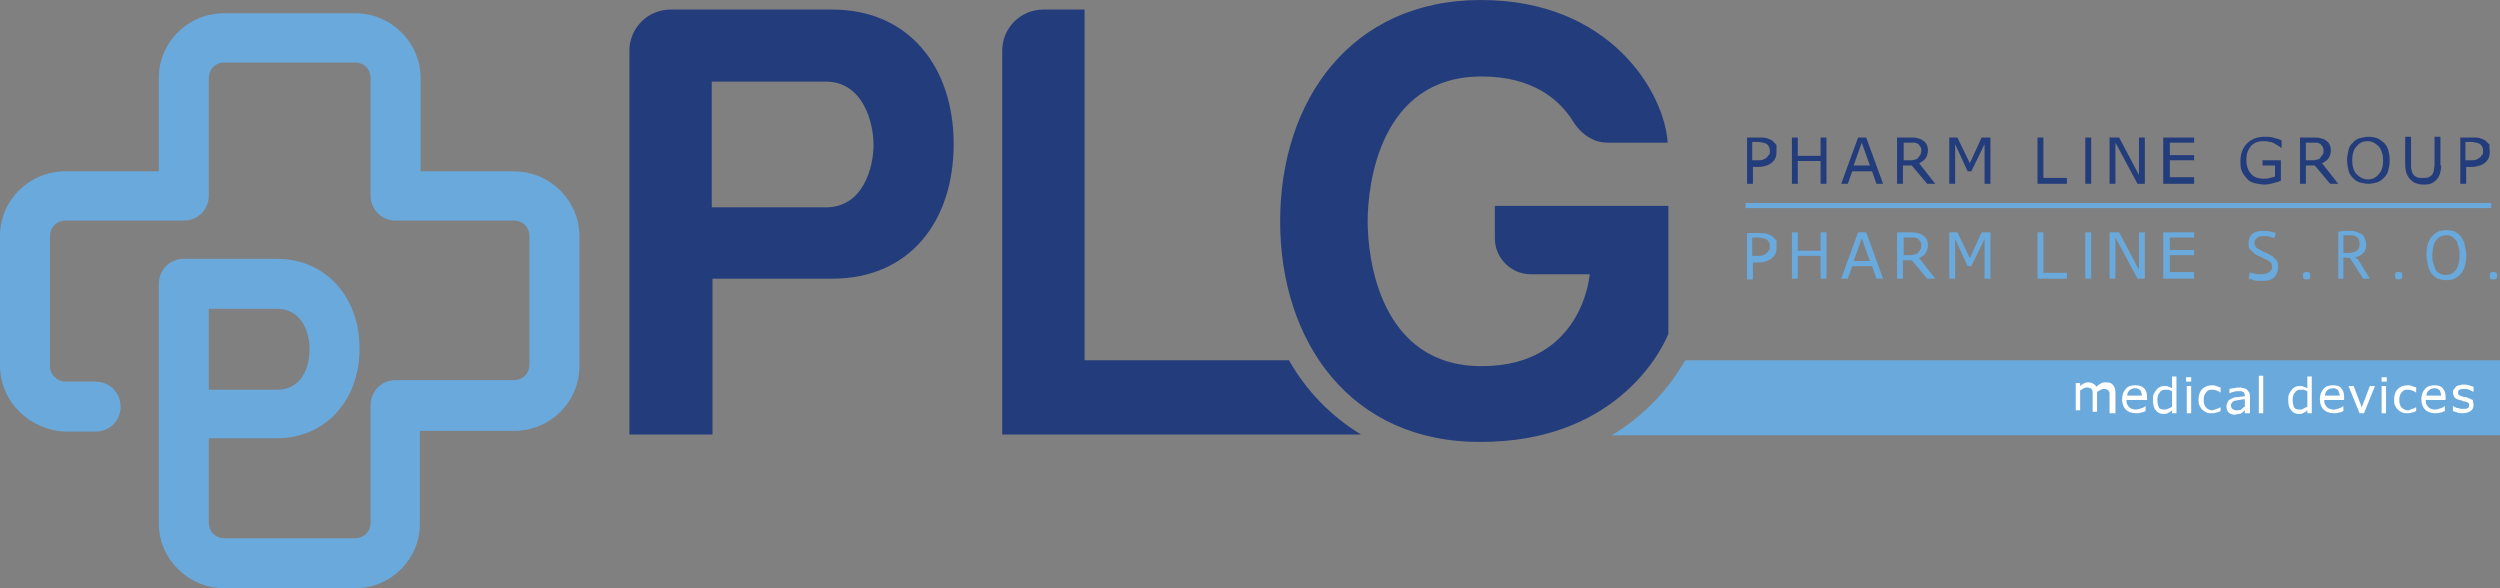
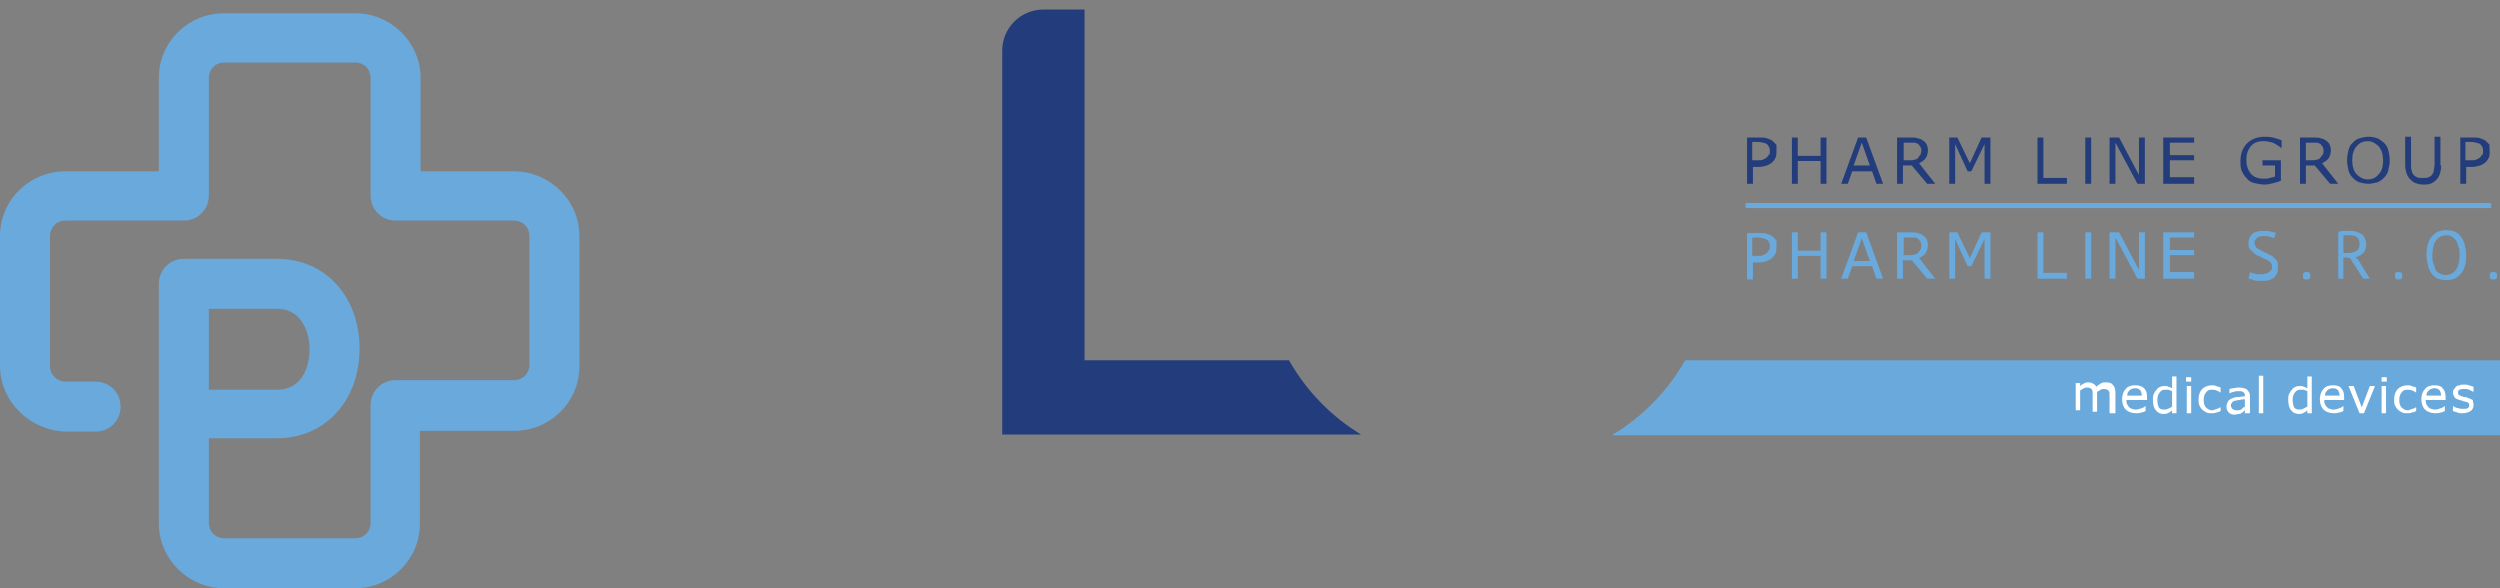
<svg xmlns="http://www.w3.org/2000/svg" viewBox="0 0 340 80">
  <rect x="0" y="0" width="340" height="80" fill="#808080" stroke="none" />
  <style>.st0{fill:#6aa9dc}.st1{fill:#233c7b}.st2{fill:#fff}</style>
  <path class="st0" d="M48.3 80H30.5c-4.9 0-8.9-4-8.9-8.8V38.6c0-1.9 1.5-3.4 3.4-3.4h12.7c6.5 0 11.2 5.1 11.2 12.2s-4.7 12.2-11.2 12.2h-9.3v11.5c0 1.2.9 2.1 2.1 2.1h17.8c1.2 0 2.1-.9 2.1-2.1v-16c0-1.9 1.5-3.4 3.4-3.4h16.1c1.2 0 2.1-.9 2.1-2.1V32.1c0-1.2-.9-2.1-2.1-2.1H53.8c-1.9 0-3.4-1.5-3.4-3.4v-16c0-1.2-.9-2.1-2.1-2.1H30.5c-1.2 0-2.1.9-2.1 2.1v16c0 1.9-1.5 3.4-3.4 3.4H8.9c-1.2 0-2.1.9-2.1 2.1v17.7c0 1.2 1 2.1 2.1 2.1H13c1.9 0 3.4 1.5 3.4 3.4s-1.5 3.4-3.4 3.4H8.9C4 58.5 0 54.6 0 49.7V32.1c0-4.9 4-8.8 8.9-8.8h12.7V10.6c0-4.9 4-8.8 8.9-8.8h17.8c4.9 0 8.9 4 8.9 8.8v12.7h12.7c4.9 0 8.9 4 8.9 8.8v17.7c0 4.9-4 8.8-8.9 8.8H57.1v12.7c0 4.7-3.9 8.7-8.8 8.7zM28.4 53h9.3c3.3 0 4.4-3 4.4-5.5S40.9 42 37.7 42h-9.3v11z" />
-   <path class="st1" d="M113.2 1.3h-22c-3.1 0-5.6 2.5-5.6 5.6v52.2h11.3V37.9h16.3c10.5 0 16.5-7.8 16.5-18.3s-6.1-18.3-16.5-18.3zm-.9 26.9H96.8V11.1h15.5c5.1 0 6.5 5.6 6.5 8.6 0 2.9-1.3 8.5-6.5 8.5zM174.1 30.1c0-16.4 9.6-30.1 27.3-30.1 17.7 0 25 12.7 25.4 19.4h-8.2c-3 0-4.6-2.8-4.6-2.8-1.9-3.1-5.6-6.2-12.5-6.2-13.8 0-15.5 14.6-15.5 19.7s1.7 19.7 15.5 19.7 14.7-12.5 14.7-12.5h-8c-2.7 0-4.9-2.2-4.9-4.9V28h23.6v17.4c-1.3 3.2-7.8 14.7-25.5 14.7-17.7.1-27.3-13.6-27.3-30z" />
  <path class="st1" d="M175.3 49h-27.8V1.3h-5.6c-3.1 0-5.6 2.5-5.6 5.6v52.2h48.8c-4.1-2.5-7.4-5.9-9.8-10.1z" />
  <path class="st0" d="M229.2 49c-1.5 2.6-4.5 6.9-10 10.2H340V49H229.2z" />
  <path class="st2" d="M287.5 56.2h-.6v-2.1-.5c0-.1 0-.3-.1-.4-.1-.1-.1-.2-.2-.2s-.2-.1-.4-.1-.3 0-.5.1-.3.2-.5.3V56h-.6v-2.1-.5c0-.1 0-.3-.1-.4-.1-.1-.1-.2-.2-.2s-.2-.1-.4-.1-.3 0-.5.1-.3.2-.5.3v2.7h-.6v-3.7h.6v.4c.2-.2.4-.3.6-.4.2-.1.4-.1.6-.1.2 0 .5.1.6.2.2.1.3.2.4.4.2-.2.5-.4.7-.5.2-.1.4-.1.7-.1.4 0 .7.1.9.4.2.2.3.6.3 1v2.8zM291.9 54.4h-2.7c0 .2 0 .4.1.6.1.2.2.3.3.4.1.1.2.2.4.2.2.1.3.1.5.1s.5-.1.8-.2c.3-.1.4-.2.5-.3v.7c-.2.1-.4.2-.6.2-.2.1-.4.1-.7.1-.6 0-1.1-.2-1.4-.5-.3-.3-.5-.8-.5-1.4 0-.6.2-1.1.5-1.4.3-.4.8-.5 1.3-.5s.9.1 1.2.4c.3.3.4.7.4 1.2v.4zm-.6-.5c0-.3-.1-.6-.2-.8-.2-.2-.4-.3-.7-.3-.3 0-.6.1-.8.3-.2.2-.3.4-.3.7h2zM296 56.2h-.6v-.4c-.2.2-.4.3-.6.4-.2.1-.4.1-.6.1-.4 0-.8-.2-1-.5-.3-.3-.4-.8-.4-1.4 0-.3 0-.6.1-.8.1-.2.2-.4.4-.6.1-.2.3-.3.5-.4.2-.1.4-.1.6-.1.2 0 .4 0 .5.1.1 0 .3.1.5.2v-1.6h.6v5zm-.6-.9v-2.1c-.2-.1-.3-.1-.5-.2h-.4c-.4 0-.6.1-.8.4-.2.2-.3.6-.3 1s.1.8.2 1c.1.2.4.3.7.3.2 0 .4 0 .5-.1.3-.1.5-.2.6-.3zM298 51.9h-.7v-.6h.7v.6zm0 4.3h-.6v-3.7h.6v3.7zM302 55.9c-.2.1-.4.2-.6.2-.2.1-.4.1-.6.1-.3 0-.5 0-.7-.1-.2-.1-.4-.2-.6-.4-.2-.2-.3-.4-.4-.6-.1-.2-.1-.5-.1-.8 0-.6.2-1.1.5-1.4.3-.3.8-.5 1.3-.5.2 0 .4 0 .6.1.2.1.4.1.6.2v.7c-.2-.1-.4-.3-.6-.3-.2-.1-.4-.1-.6-.1-.4 0-.6.1-.8.4-.2.2-.3.6-.3 1s.1.8.3 1c.2.2.5.4.8.4.1 0 .3 0 .4-.1.1 0 .2-.1.3-.1.1 0 .2-.1.3-.1.1-.1.1-.1.2-.1v.5zM305.9 56.2h-.6v-.4c-.1 0-.1.1-.2.2s-.2.1-.3.2c-.1.1-.2.1-.4.1-.1 0-.3.1-.5.1-.3 0-.6-.1-.8-.3-.2-.2-.3-.5-.3-.8 0-.3.1-.5.2-.7.1-.2.3-.3.5-.4.2-.1.5-.2.8-.2.3 0 .7-.1 1-.1v-.1c0-.1 0-.3-.1-.3 0-.1-.1-.2-.2-.2-.1-.1-.2-.1-.3-.1h-.4c-.2 0-.3 0-.5.1-.2 0-.4.1-.6.2v-.6c.1 0 .3-.1.5-.1s.5-.1.7-.1c.3 0 .5 0 .7.1.2 0 .4.1.5.2.1.1.2.2.3.4.1.2.1.4.1.6v2.2zm-.6-.9v-1c-.2 0-.4 0-.7.1-.3 0-.5.1-.6.1-.2 0-.3.1-.4.2-.1.1-.2.3-.2.4 0 .2.1.4.2.5.1.1.3.2.6.2.2 0 .4 0 .6-.1.2-.2.3-.3.5-.4zM307.8 56.2h-.6v-5.1h.6v5.1zM314.4 56.2h-.6v-.4c-.2.2-.4.3-.6.4-.2.1-.4.1-.6.1-.4 0-.8-.2-1-.5-.3-.3-.4-.8-.4-1.4 0-.3 0-.6.1-.8.1-.2.2-.4.4-.6.1-.2.3-.3.5-.4.2-.1.4-.1.6-.1.2 0 .4 0 .5.1.1 0 .3.1.5.2v-1.6h.6v5zm-.6-.9v-2.1c-.2-.1-.3-.1-.5-.2h-.4c-.4 0-.6.1-.8.4-.2.2-.3.6-.3 1s.1.8.2 1c.1.2.4.3.7.3.2 0 .4 0 .5-.1l.6-.3zM318.8 54.4h-2.7c0 .2 0 .4.1.6.1.2.2.3.3.4.1.1.2.2.4.2.2.1.3.1.5.1.3 0 .5-.1.8-.2.3-.1.4-.2.5-.3v.7c-.2.1-.4.2-.6.2-.2.1-.4.1-.7.1-.6 0-1.1-.2-1.4-.5-.3-.3-.5-.8-.5-1.4 0-.6.2-1.1.5-1.4.3-.4.8-.5 1.3-.5s.9.1 1.1.4c.3.3.4.7.4 1.2v.4zm-.6-.5c0-.3-.1-.6-.2-.8-.2-.2-.4-.3-.7-.3-.3 0-.6.1-.8.3-.2.2-.3.4-.3.7h2zM323 52.5l-1.5 3.7h-.6l-1.5-3.7h.7l1.1 2.9 1.1-2.9h.7zM324.6 51.9h-.7v-.6h.7v.6zm-.1 4.3h-.6v-3.7h.6v3.7zM328.6 55.9c-.2.1-.4.2-.6.2-.2.1-.4.1-.6.1-.3 0-.5 0-.7-.1-.2-.1-.4-.2-.6-.4-.2-.2-.3-.4-.4-.6-.1-.2-.1-.5-.1-.8 0-.6.2-1.1.5-1.4.3-.3.8-.5 1.3-.5.2 0 .4 0 .6.1.2.1.4.1.6.2v.7c-.2-.1-.4-.3-.6-.3-.2-.1-.4-.1-.6-.1-.4 0-.6.1-.8.4-.2.2-.3.6-.3 1s.1.8.3 1c.2.2.5.4.8.4.1 0 .3 0 .4-.1.1 0 .2-.1.3-.1.1 0 .2-.1.3-.1.1-.1.1-.1.2-.1v.5zM332.6 54.4h-2.7c0 .2 0 .4.1.6.1.2.2.3.3.4.1.1.2.2.4.2.2.1.3.1.5.1s.5-.1.8-.2c.3-.1.4-.2.5-.3v.7c-.2.1-.4.2-.6.2-.2.1-.5.1-.7.1-.6 0-1.1-.2-1.4-.5-.3-.3-.5-.8-.5-1.4 0-.6.2-1.1.5-1.4.3-.4.8-.5 1.3-.5s.9.1 1.1.4c.3.3.4.7.4 1.2v.4zm-.6-.5c0-.3-.1-.6-.2-.8-.2-.2-.4-.3-.7-.3-.3 0-.6.1-.8.3-.2.2-.3.4-.3.7h2zM336.4 55.1c0 .3-.1.6-.4.8-.3.2-.7.3-1.1.3-.3 0-.5 0-.7-.1-.2-.1-.4-.1-.6-.2v-.7c.2.1.4.3.7.3.2.1.5.1.7.1.3 0 .5 0 .6-.1.2-.1.2-.2.2-.4 0-.1 0-.3-.1-.3-.1-.1-.2-.1-.5-.2-.1 0-.2 0-.3-.1-.1 0-.3-.1-.4-.1-.3-.1-.6-.2-.7-.4-.1-.2-.2-.4-.2-.6 0-.2 0-.3.1-.4.1-.1.2-.3.3-.4.1-.1.3-.2.5-.2.2-.1.4-.1.6-.1.2 0 .4 0 .7.1.2.1.4.1.6.2v.7l-.6-.3c-.2-.1-.4-.1-.7-.1-.2 0-.4 0-.6.1-.2.1-.2.2-.2.4 0 .1 0 .3.1.3.1.1.2.1.4.2.1 0 .2.1.4.1.1 0 .3 0 .4.1.3.1.5.2.7.3 0 .2.1.4.1.7z" />
  <g>
    <path class="st1" d="M241.6 20.6c0 .3 0 .5-.1.8-.1.2-.2.4-.4.6-.2.2-.5.4-.8.5-.3.1-.7.2-1.1.2h-.8V25h-.8v-6.3h1.7c.4 0 .7 0 1 .1.3.1.5.2.7.3l.6.6v.9zm-.9 0c0-.2 0-.4-.1-.6-.1-.2-.2-.3-.3-.4-.1-.1-.3-.1-.5-.2-.2 0-.4-.1-.7-.1h-.8v2.5h.7c.3 0 .6 0 .8-.1.2-.1.4-.2.5-.3.1-.1.2-.3.3-.4.1 0 .1-.2.1-.4zM248.4 25h-.8v-3.1h-3.1V25h-.8v-6.3h.8v2.5h3.1v-2.5h.8V25zM256.1 25h-.9l-.6-1.7h-2.7l-.6 1.7h-.9l2.3-6.3h1.1l2.3 6.3zm-1.8-2.5l-1.1-3.1-1.1 3.1h2.2zM263.2 25h-1.1l-2.1-2.5h-1.2V25h-.8v-6.3h1.8c.4 0 .7 0 1 .1.3.1.5.1.7.3.2.1.4.3.5.5.1.2.2.5.2.8 0 .4-.1.8-.3 1.1-.2.3-.5.5-.9.7l2.2 2.8zm-1.9-4.5c0-.2 0-.3-.1-.5-.1-.1-.2-.3-.3-.4-.1-.1-.3-.1-.4-.2h-1.6v2.4h.8c.3 0 .5 0 .7-.1.2 0 .4-.1.5-.3.1-.1.2-.3.3-.4 0-.1.1-.3.1-.5zM270.7 25h-.8v-5.4l-1.8 3.7h-.5l-1.7-3.7V25h-.8v-6.3h1.1l1.7 3.5 1.6-3.5h1.2V25zM281.1 25h-4v-6.3h.8v5.5h3.2v.8zM284.4 25h-.8v-6.3h.8V25zM291.7 25h-1l-3-5.6V25h-.8v-6.3h1.3l2.7 5.1v-5.1h.8V25zM298.4 25h-4.2v-6.3h4.2v.7h-3.3v1.7h3.3v.7h-3.3v2.3h3.3v.9zM310.3 24.5c-.3.2-.7.3-1.1.4-.4.1-.8.2-1.2.2-.5 0-.9-.1-1.4-.2-.4-.1-.8-.3-1-.6-.3-.3-.5-.6-.7-1-.2-.4-.2-.9-.2-1.4 0-1 .3-1.8.9-2.4.6-.6 1.4-.9 2.4-.9.4 0 .7 0 1.1.1.4.1.8.2 1.2.4v1h-.1c-.1-.1-.2-.2-.4-.3-.2-.1-.3-.2-.5-.3-.2-.1-.4-.2-.7-.2-.2-.1-.5-.1-.8-.1-.7 0-1.3.2-1.7.7-.4.5-.6 1.1-.6 1.8 0 .8.2 1.4.6 1.9.4.5 1 .7 1.8.7.3 0 .5 0 .8-.1.3-.1.5-.1.7-.2v-1.5h-1.7v-.7h2.5v2.7zM318 25h-1.1l-2.1-2.5h-1.2V25h-.8v-6.3h1.8c.4 0 .7 0 1 .1.3.1.5.1.7.3.2.1.4.3.5.5.1.2.2.5.2.8 0 .4-.1.8-.3 1.1-.2.3-.5.5-.9.7L318 25zm-2-4.5c0-.2 0-.3-.1-.5-.1-.1-.2-.3-.3-.4-.1-.1-.3-.1-.4-.2h-1.6v2.4h.8c.3 0 .5 0 .7-.1.2 0 .4-.1.5-.3.1-.1.2-.3.3-.4.1-.1.1-.3.1-.5zM324.2 19.4c.3.3.5.6.6 1 .1.4.2.9.2 1.4 0 .5-.1 1-.2 1.4-.1.4-.3.7-.6 1-.3.3-.6.5-.9.6-.4.1-.8.2-1.2.2-.4 0-.8-.1-1.2-.2-.4-.1-.7-.4-.9-.6-.3-.3-.5-.6-.6-1-.1-.4-.2-.9-.2-1.4 0-.5.1-1 .2-1.4.1-.4.3-.8.6-1 .2-.3.6-.5.9-.6.4-.1.8-.2 1.2-.2.5 0 .9.1 1.2.2.3.1.6.4.9.6zm-.1 2.4c0-.8-.2-1.4-.6-1.9-.4-.4-.9-.7-1.5-.7s-1.1.2-1.5.7c-.4.4-.6 1.1-.6 1.9 0 .8.2 1.5.6 1.9.4.4.9.7 1.5.7s1.1-.2 1.5-.7c.4-.4.6-1 .6-1.9zM332 22.5c0 .5-.1.9-.2 1.2-.1.3-.3.6-.5.8-.2.2-.5.4-.8.5-.3.1-.6.1-1 .1s-.7-.1-1-.2c-.3-.1-.5-.3-.7-.5-.2-.2-.4-.5-.5-.8-.1-.3-.2-.7-.2-1.2v-3.8h.8v3.8c0 .3 0 .6.1.8 0 .2.1.4.2.5.1.2.3.3.5.4.2.1.5.1.8.1.3 0 .6 0 .8-.1.2-.1.4-.2.5-.4.1-.2.2-.3.2-.5s.1-.5.1-.8v-3.8h.8v3.9zM338.6 20.6c0 .3 0 .5-.1.8-.1.2-.2.4-.4.6-.2.2-.5.4-.8.5-.3.1-.7.2-1.1.2h-.8V25h-.8v-6.3h1.7c.4 0 .7 0 1 .1.3.1.5.2.7.3l.6.6c-.1.2 0 .5 0 .9zm-.9 0c0-.2 0-.4-.1-.6-.1-.2-.2-.3-.3-.4-.1-.1-.3-.1-.5-.2-.2 0-.4-.1-.7-.1h-.8v2.5h.7c.3 0 .6 0 .8-.1.2-.1.4-.2.5-.3.1-.1.2-.3.3-.4.1 0 .1-.2.1-.4z" />
  </g>
  <g>
    <path class="st0" d="M241.6 33.6c0 .3 0 .5-.1.8-.1.2-.2.4-.4.6-.2.2-.5.4-.8.5-.3.1-.7.2-1.1.2h-.8V38h-.8v-6.3h1.7c.4 0 .7 0 1 .1.3.1.5.2.7.3l.6.6v.9zm-.9 0c0-.2 0-.4-.1-.6-.1-.2-.2-.3-.3-.4-.1-.1-.3-.1-.5-.2-.2 0-.4-.1-.7-.1h-.8v2.5h.7c.3 0 .6 0 .8-.1.2-.1.4-.2.5-.3.1-.1.2-.3.3-.4.1-.1.1-.2.1-.4zM248.4 37.9h-.8v-3.1h-3.1v3.1h-.8v-6.3h.8v2.5h3.1v-2.5h.8v6.3zM256.1 37.9h-.9l-.6-1.7h-2.7l-.6 1.7h-.9l2.3-6.3h1.1l2.3 6.3zm-1.8-2.4l-1.1-3.1-1.1 3.1h2.2zM263.2 37.9h-1.1l-2.1-2.5h-1.2v2.5h-.8v-6.3h1.8c.4 0 .7 0 1 .1.3.1.5.1.7.3.2.1.4.3.5.5.1.2.2.5.2.8 0 .4-.1.8-.3 1.1-.2.3-.5.5-.9.7l2.2 2.8zm-1.9-4.5c0-.2 0-.3-.1-.5-.1-.1-.2-.3-.3-.4-.1-.1-.3-.1-.4-.2h-1.6v2.4h.8c.3 0 .5 0 .7-.1.2 0 .4-.1.5-.3.1-.1.2-.3.3-.4 0 0 .1-.2.1-.5zM270.7 37.9h-.8v-5.4l-1.8 3.7h-.5l-1.7-3.7v5.4h-.8v-6.3h1.1l1.7 3.5 1.6-3.5h1.2v6.3zM281.1 37.9h-4v-6.3h.8v5.5h3.2v.8zM284.4 37.9h-.8v-6.3h.8v6.3zM291.7 37.9h-1l-3-5.6v5.6h-.8v-6.3h1.3l2.7 5.1v-5.1h.8v6.3zM298.4 37.9h-4.2v-6.3h4.2v.7h-3.3V34h3.3v.7h-3.3V37h3.3v.9z" />
  </g>
  <path class="st0" d="M237.4 27.6h101.4v.7H237.4z" />
  <g>
    <path class="st0" d="M309 36.3c0-.3-.1-.5-.2-.6-.2-.2-.4-.3-.6-.4-.2-.1-.5-.2-.8-.4-.3-.1-.5-.2-.8-.4l-.6-.6c-.2-.2-.2-.5-.2-.9 0-.5.2-.9.5-1.2.4-.3.9-.4 1.5-.4.4 0 .7 0 1 .1.3.1.6.1.7.2l-.2.7c-.1-.1-.4-.1-.6-.2-.3-.1-.6-.1-.9-.1-.4 0-.7.1-.9.3-.2.2-.3.4-.3.6 0 .2.1.4.2.6.2.2.4.3.6.4.2.1.5.3.8.4.3.1.5.3.8.4l.6.6c.2.2.2.5.2.9 0 .3 0 .5-.1.8-.1.2-.2.4-.4.6s-.4.3-.7.4c-.3.1-.6.1-.9.1-.5 0-.9 0-1.2-.1-.3-.1-.5-.2-.7-.2l.2-.9c.1.1.4.2.6.2.3.1.6.1.9.1.2 0 .4 0 .6-.1.2 0 .3-.1.5-.2l.3-.3c.1-.1.1-.2.1-.4zM313.2 37.5c0-.2 0-.3.1-.4.1-.1.2-.1.4-.1s.3 0 .4.1c.1.1.1.2.1.4s0 .3-.1.4c-.1.1-.2.1-.4.1s-.3 0-.4-.1c-.1-.1-.1-.2-.1-.4zM318 31.5c.2 0 .5-.1.8-.1h.8c.3 0 .6 0 .8.1.3.1.5.2.7.3.2.1.4.3.5.6.1.2.2.5.2.8 0 .5-.1.9-.4 1.2-.3.3-.6.5-1.1.6l.4.3 1.6 2.6h-.9l-1.8-2.8-.9-.1v2.9h-.7v-6.4zm1.7.5h-1v2.4h.7c.4 0 .8-.1 1.1-.3.3-.2.4-.5.4-1 0-.3-.1-.6-.3-.8-.2-.2-.5-.3-.9-.3zM325.7 37.5c0-.2 0-.3.1-.4.1-.1.2-.1.4-.1s.3 0 .4.1c.1.1.1.2.1.4s0 .3-.1.4c-.1.1-.2.1-.4.1s-.3 0-.4-.1c0-.1-.1-.2-.1-.4zM330 34.7c0-1.1.2-1.9.7-2.5.5-.6 1.1-.9 2-.9.5 0 .9.1 1.2.2.3.2.6.4.8.7.2.3.4.6.5 1.1.1.4.2.9.2 1.4 0 1.1-.2 1.9-.7 2.5-.5.6-1.1.9-2 .9-.5 0-.8-.1-1.2-.2-.3-.2-.6-.4-.8-.7-.2-.3-.4-.6-.5-1.1-.1-.5-.2-.9-.2-1.4zm.8 0c0 .4 0 .7.1 1l.3.9c.1.3.3.4.6.6.2.1.5.2.8.2.6 0 1-.2 1.4-.7.3-.4.5-1.1.5-2 0-.4 0-.7-.1-1l-.3-.9c-.2-.2-.3-.4-.6-.6s-.5-.2-.8-.2c-.6 0-1 .2-1.4.7-.3.4-.5 1.1-.5 2zM338.6 37.5c0-.2 0-.3.1-.4.1-.1.2-.1.4-.1s.3 0 .4.1c.1.1.1.2.1.4s0 .3-.1.4c-.1.1-.2.1-.4.1s-.3 0-.4-.1c-.1-.1-.1-.2-.1-.4z" />
  </g>
</svg>